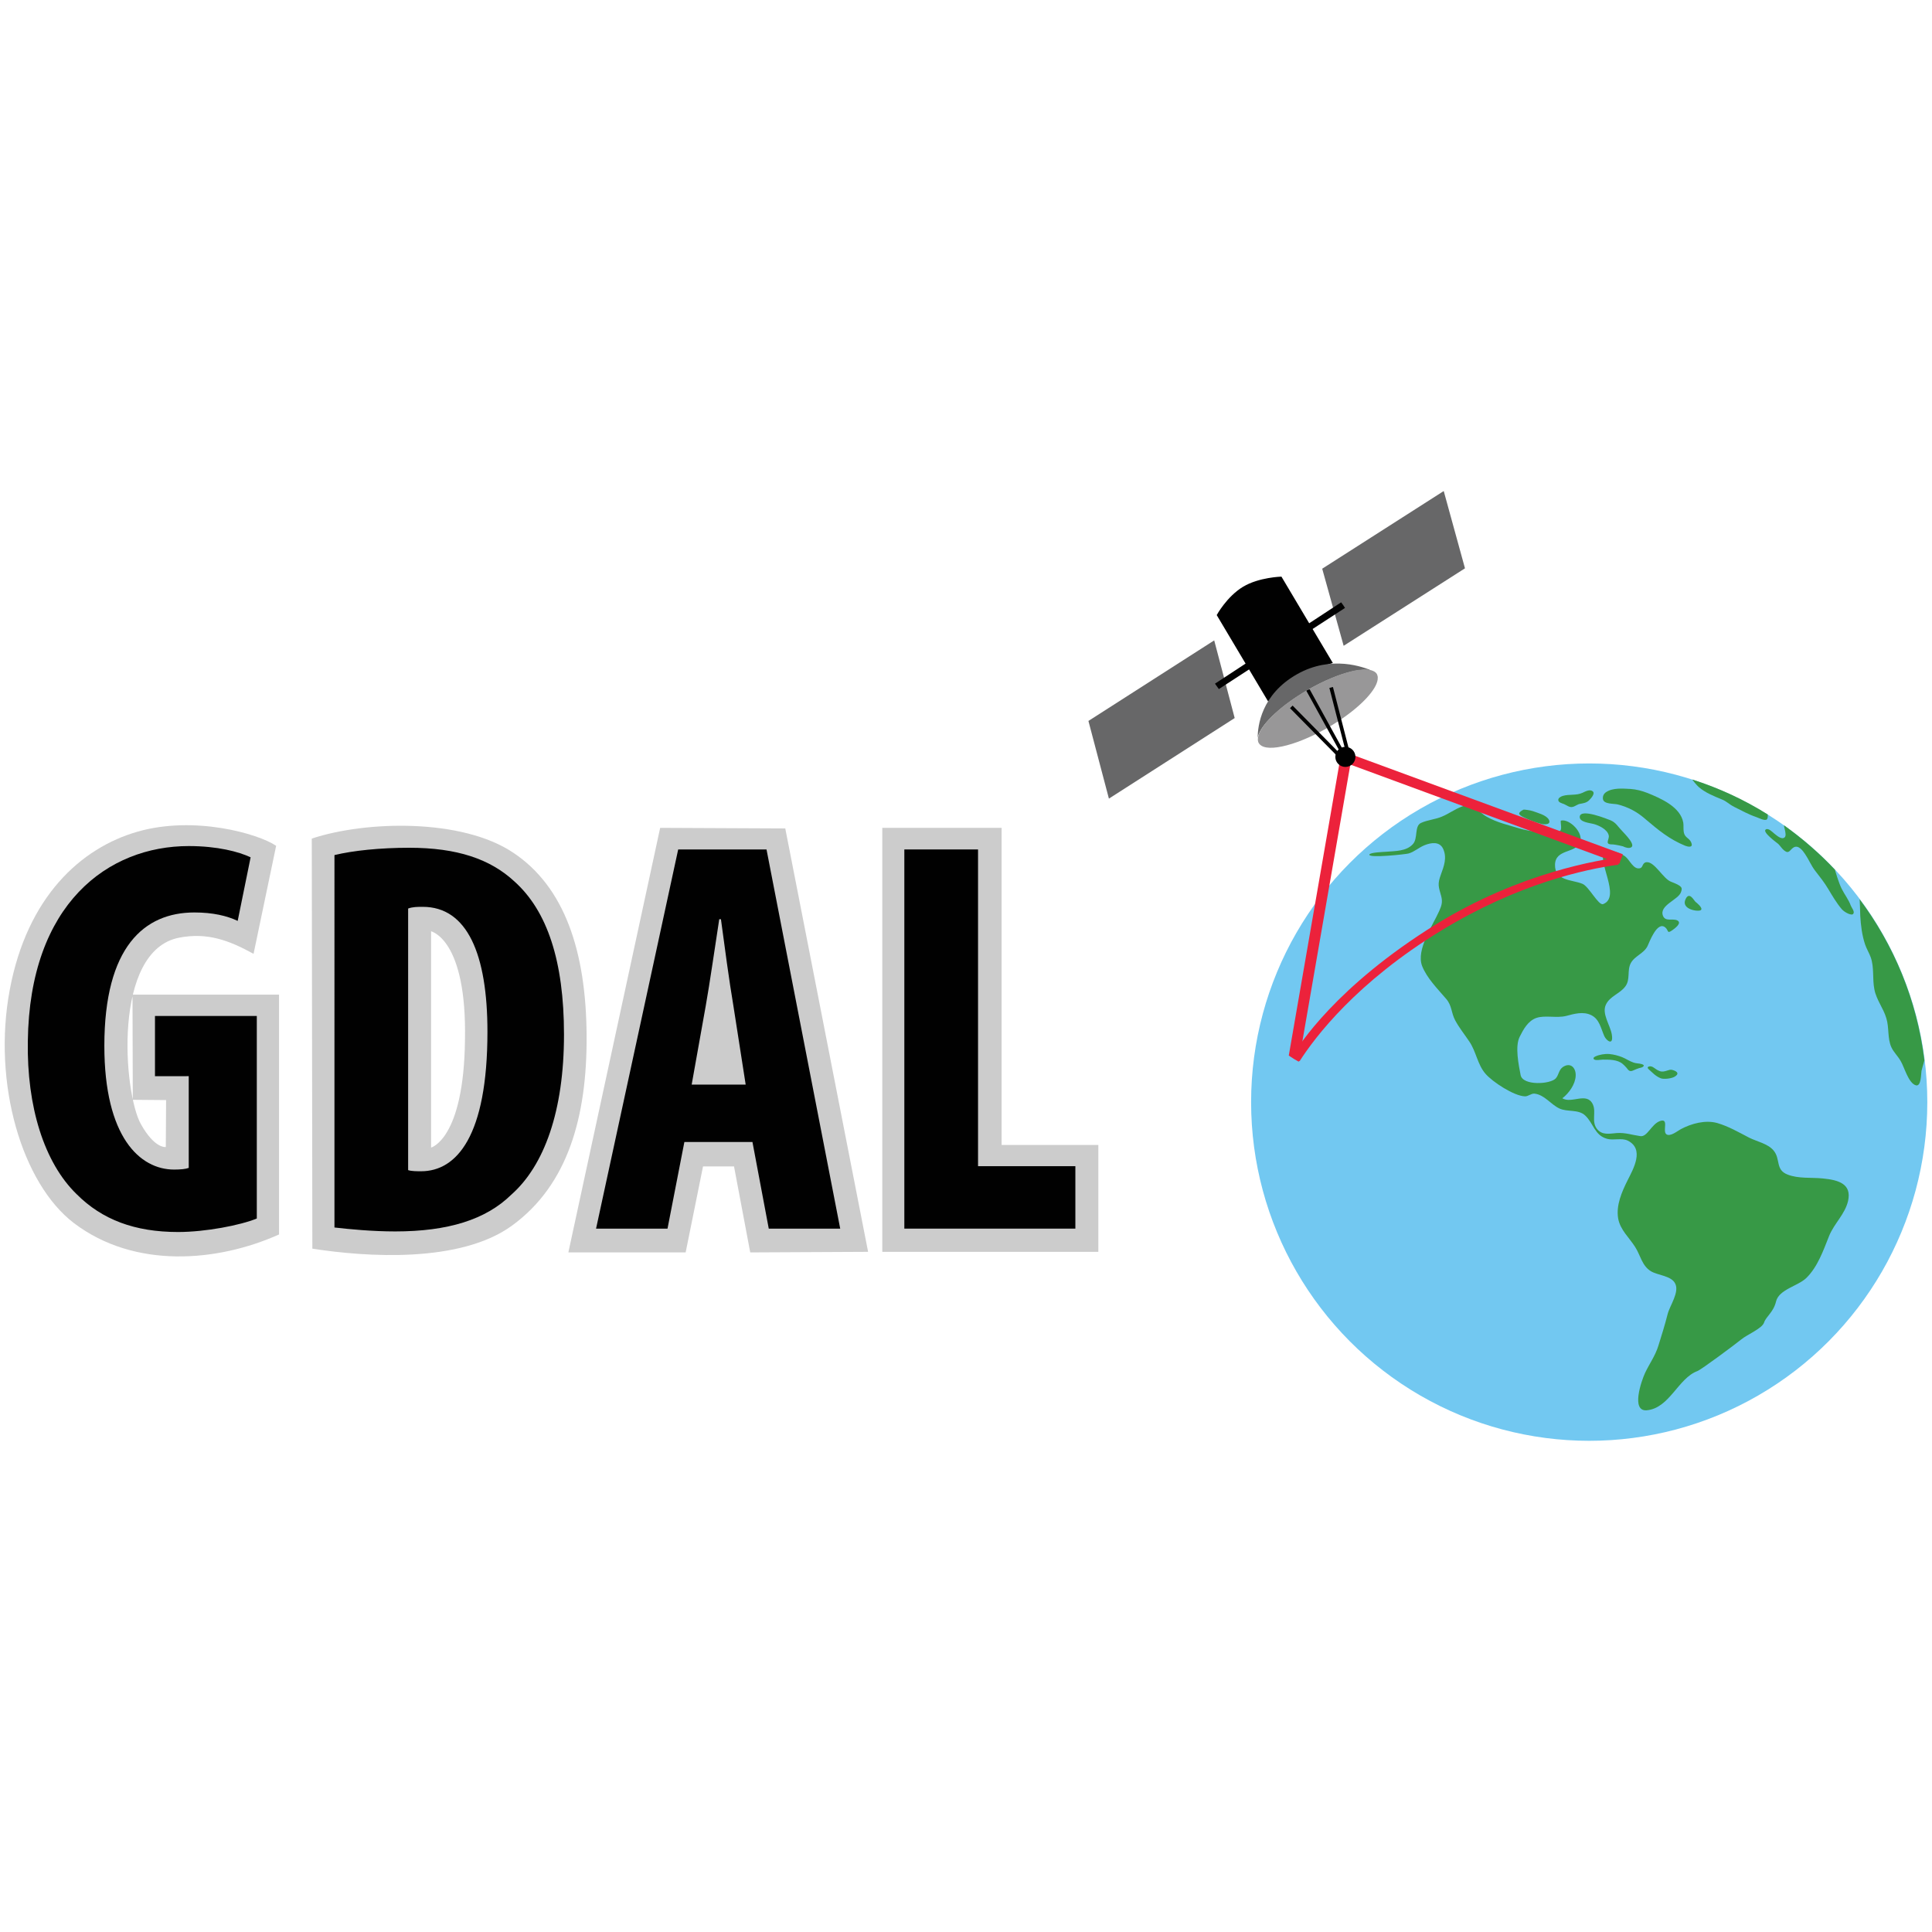
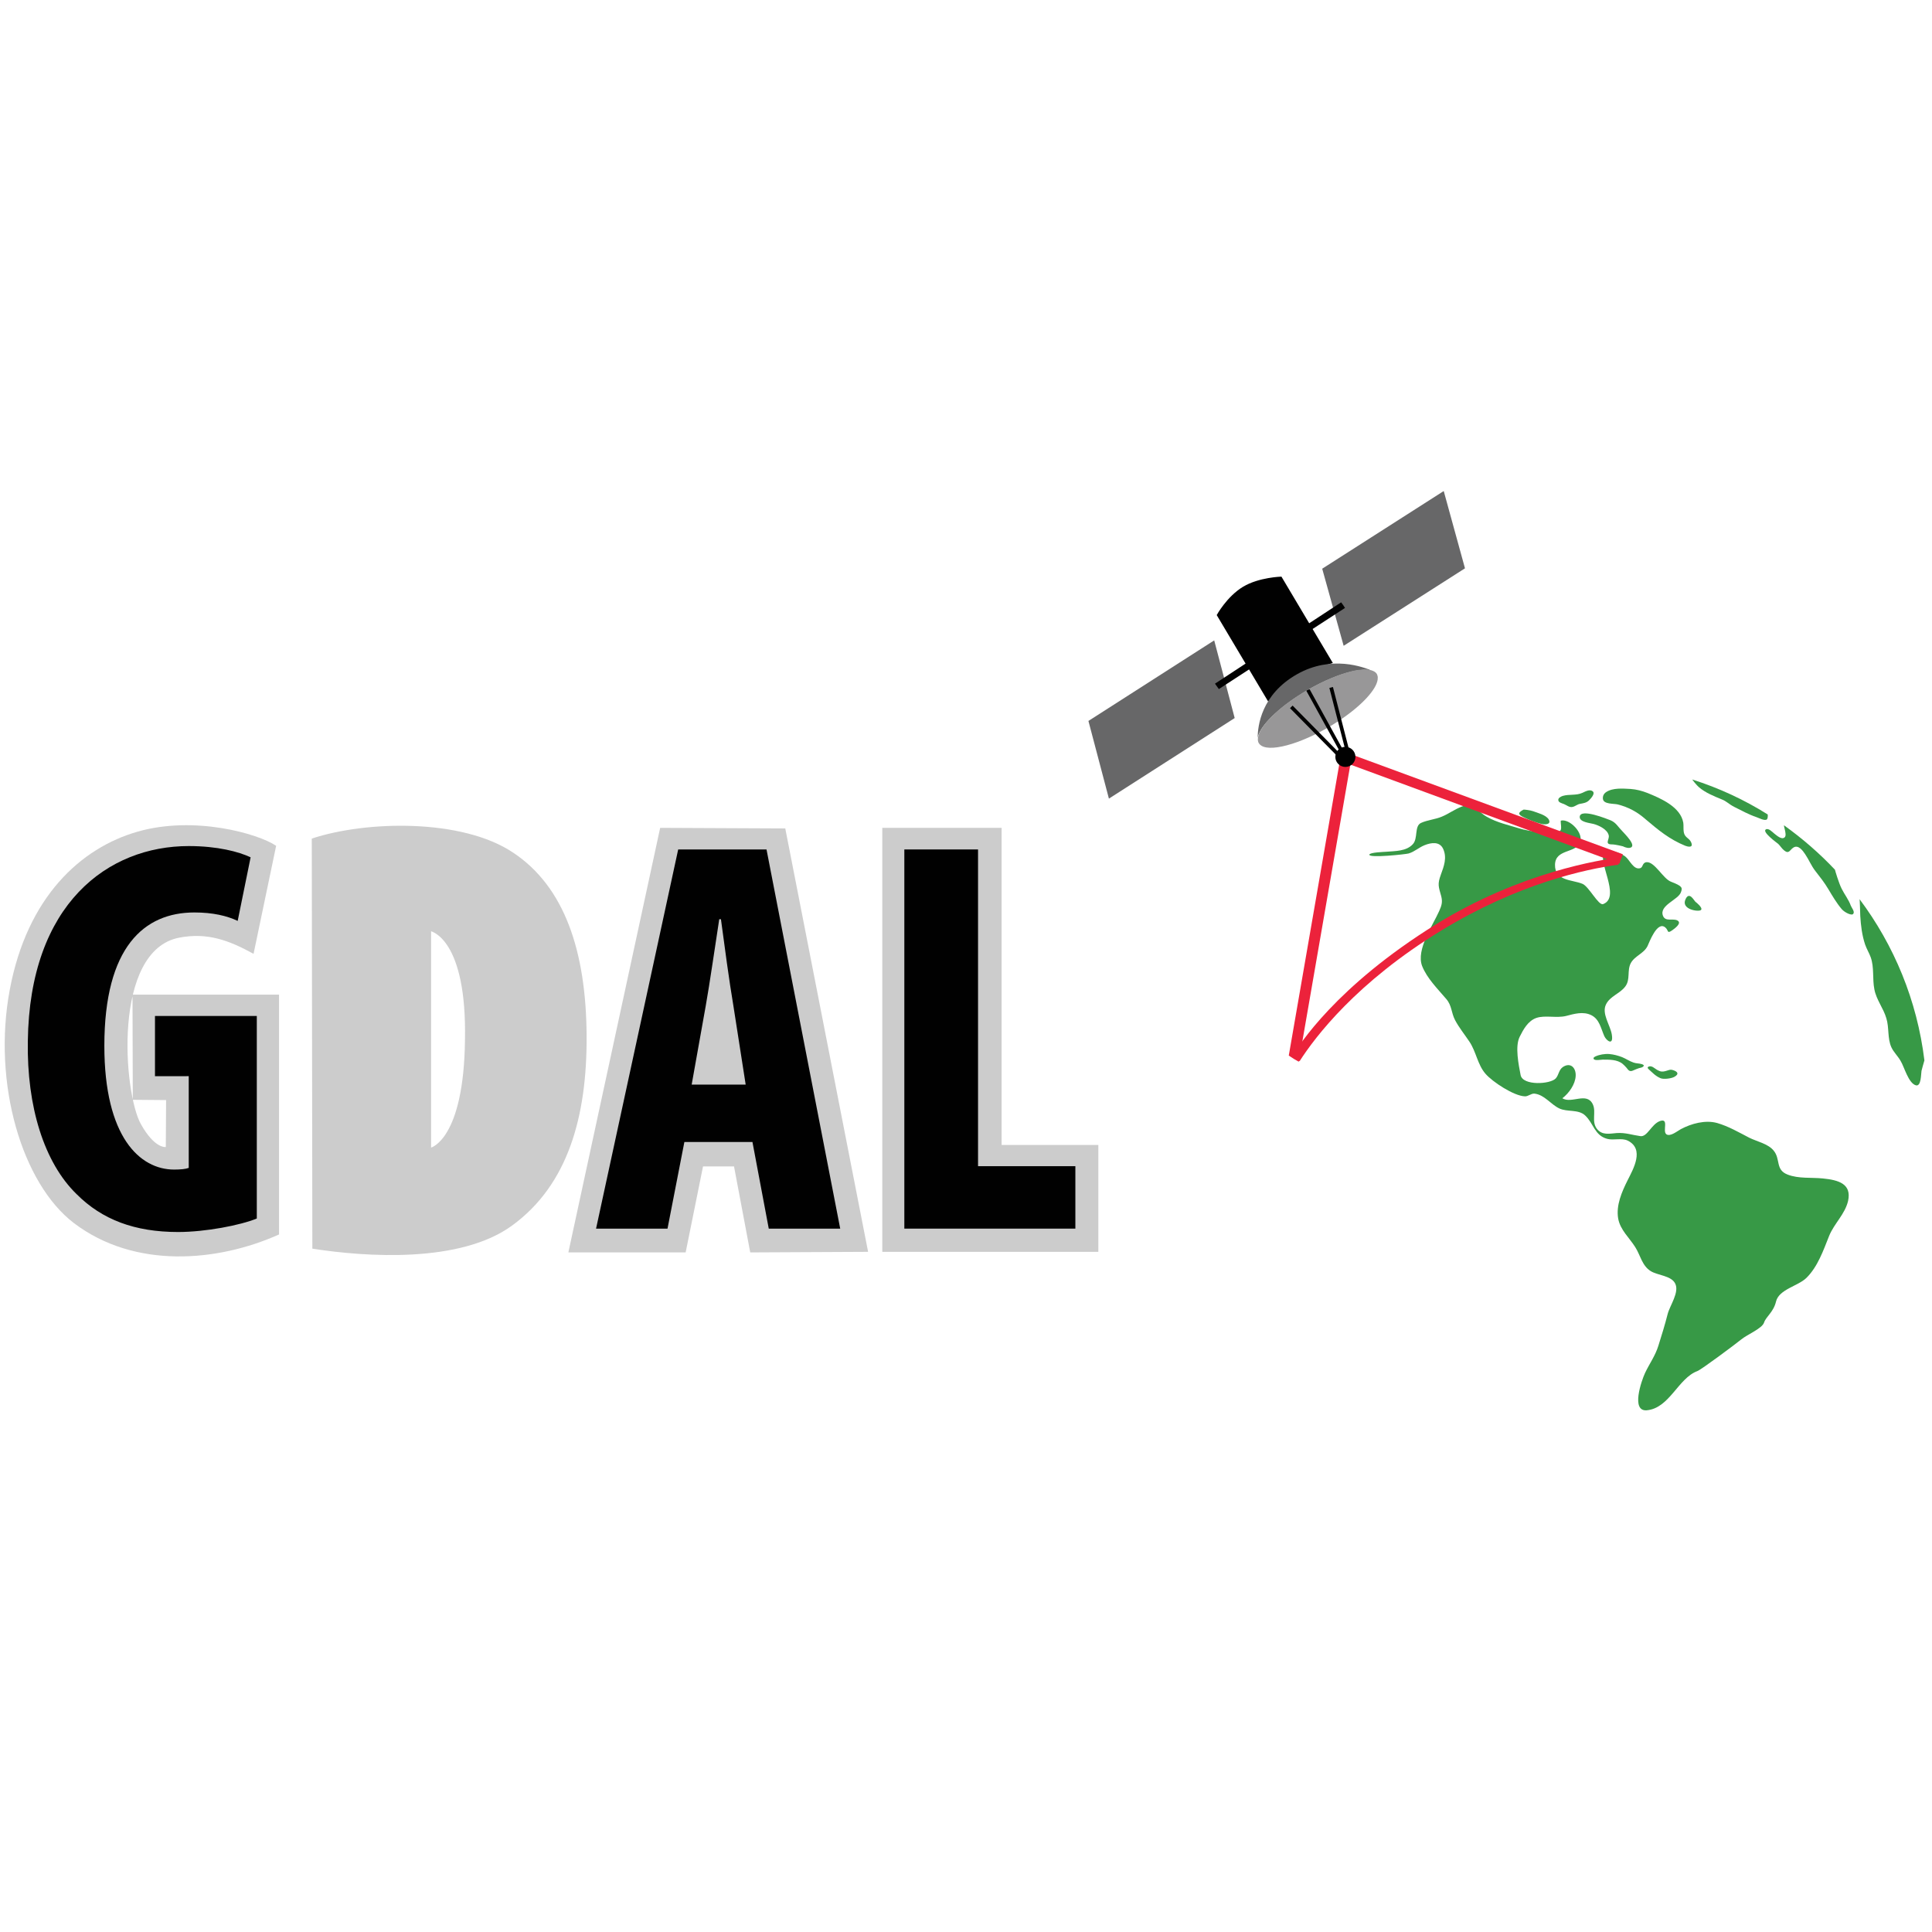
<svg xmlns="http://www.w3.org/2000/svg" version="1.1" id="Layer_1" x="0px" y="0px" viewBox="0 0 1000 1000" style="enable-background:new 0 0 1000 1000;" xml:space="preserve">
  <style type="text/css">
	.st0{fill:#CCCCCC;}
	.st1{fill:#010101;}
	.st2{fill:#72C8F1;}
	.st3{fill:#379946;}
	.st4{fill:#EC223B;}
	.st5{fill:#676768;}
	.st6{fill:#989798;}
</style>
  <g id="g1075" transform="translate(0.071)">
    <g id="g1008" transform="matrix(1.499,0,0,1.499,-68.347,-35.296)">
      <path id="path27" class="st0" d="M91.3,367h50.6v82.8c-21.2,9.5-49.8,12-70.8-3.9c-18-13.7-28.2-48.3-22.2-80.5    s24.6-49.1,44.2-54.7c19.6-5.6,41.6,0.7,47.8,4.9l-7.8,37.3c-8.7-4.8-16.1-7.4-25.6-5.6c-23.3,4.4-19.3,53.8-13.3,64.4    c4.8,8.6,8.6,7.9,8.6,7.9l0.1-16.2l-11.5-0.1L91.3,367z" />
      <path id="path29" class="st0" d="M222.8,318c-17.7-11.9-50.8-11.1-69.6-4.9l0.2,141.6c18.5,2.9,51.1,5.1,69-8    c19.2-14,25.9-37.5,25.7-65.7C247.9,352,240.5,329.8,222.8,318L222.8,318z M206.1,382.7c-0.4,34.2-11.7,37.1-11.7,37.1v-74.7    C194.4,345.2,206.8,347.7,206.1,382.7z" />
      <polygon id="polygon31" class="st0" points="273.5,309.4 241.8,456 282.3,456 288.3,426.3 299,426.3 304.6,456 345.3,455.8     316.7,309.6   " />
      <polygon id="polygon33" class="st0" points="391.4,418.9 391.4,309.4 350.2,309.4 350.2,455.8 424.8,455.8 424.8,418.9   " />
      <g id="g43" transform="matrix(0.08,0,0,0.08,51.388,4.53)">
        <path id="path35" class="st1" d="M1035.4,5497c-70.4,29.1-221,58.3-339.9,58.3c-187,0-327.8-53.4-437.1-162.7     c-140.8-136-216.1-378.8-211.3-660.5c7.3-594.9,347.2-842.6,694.5-842.6c123.8,0,216.1,24.3,267.1,48.6l-55.8,274.4     c-46.1-21.9-106.8-36.4-187-36.4c-216.1,0-388.5,148.1-388.5,575.5c0,393.4,153,534.2,301.1,534.2c29.1,0,51-2.4,63.1-7.3v-395.8     H595.9v-259.8h439.5V5497z" />
-         <path id="path37" class="st1" d="M1370.5,3928.4c80.1-19.4,196.7-31.6,323-31.6c206.4,0,349.7,48.6,454.1,145.7     c140.8,126.3,213.7,342.4,213.7,660.5c0,330.2-85,565.8-228.3,692c-109.3,106.8-272,157.8-500.2,157.8     c-99.6,0-199.1-9.7-262.2-17V3928.4z M1688.6,5288.2c14.6,4.9,38.9,4.9,55.8,4.9c153,0,286.5-150.5,286.5-602.2     c0-335.1-87.4-539.1-279.2-539.1c-21.9,0-43.7,0-63.1,7.3V5288.2z" />
        <path id="path39" class="st1" d="M2880.9,5166.8l-72.8,373.9h-308.4l354.5-1636.6h381.2l318.1,1636.6h-308.4l-70.4-373.9H2880.9z      M3145.5,4919.1l-53.4-342.4c-17-99.6-38.9-262.2-53.4-371.5h-7.3c-17,109.3-41.3,279.2-58.3,373.9l-60.7,339.9H3145.5z" />
        <path id="path41" class="st1" d="M3830.3,3904.1h318.1v1367.1h420.1v269.5h-738.2V3904.1z" />
      </g>
    </g>
    <g id="g1036" transform="translate(14,-1.838)">
-       <ellipse id="ellipse3" class="st2" cx="808.5" cy="572.3" rx="175" ry="175.3" />
      <path id="path5" class="st3" d="M929.4,611.8c-5.8-0.6-12.6,0.2-18.2-2c-6.5-2.5-3.5-8-7.3-12.5c-2.9-3.5-8.6-4.6-12.6-6.6    c-5.4-2.8-10.7-5.9-16.6-7.6c-6.1-1.7-13.4,0.3-18.8,3.2c-1.7,0.9-5.5,4.1-7.5,2.6c-2.1-1.7,1.6-8.5-3.3-6.8    c-4.4,1.6-6.5,8.3-10.1,7.8c-4.3-0.6-7.8-1.9-12.2-1.6c-3.8,0.3-7.7,1.3-10.4-2.3c-2.8-3.8-0.2-8.6-2-12.5    c-3.1-6.7-11-0.2-15.8-3.2c3.4-2.6,6.7-7.2,6.9-11.6c0.2-4.1-2.6-7.2-6.6-4.6c-2.2,1.5-2.1,4.1-3.7,5.9    c-2.8,3.1-17.1,3.9-18.2-1.7c-1-5.2-3-14.8-0.5-19.8c1.9-3.8,4.3-8.3,8.7-9.8c4.4-1.5,10.4,0.2,15.3-1c4.2-1.1,8.9-2.5,13.1-0.4    c4.2,2.1,4.9,6.7,6.7,10.8c1,2.3,4.9,5.4,3.9-0.8c-0.8-4.9-5.4-10.8-3-15.6c2.1-4.3,7.3-5.6,10-9.3c2.7-3.6,0.8-8.2,2.8-12    c2-3.8,6.8-5,8.7-8.9c0.9-1.9,5-13.2,9.2-9.6c1.8,1.5,0.7,3.4,3.5,1.5c1.1-0.8,5.3-3.7,2.8-5.1c-2.3-1.3-6.2,0.8-7.5-2.4    c-2.2-5.5,8-8.3,9.3-12.3c0.8-2.3,0.8-3.1-5.2-5.4c-4.1-1.6-8.4-10.4-12.6-10.1c-2.3,0.2-1.8,2.7-3.3,3.1c-3.5,1-5.4-4.3-7.8-6.1    c-1.7-1.3-8.2-4.1-10.3-2.5c-5.1,3.9,8.6,23.5-1.1,27.2c-2.4,0.9-7.4-9.2-10.7-10.5c-5.3-2.2-14.4-1.4-14.2-9.9    c0.2-8.2,10.5-5.8,12.9-11.4c2.2-5-5.5-12.6-9.9-11.4c-0.2,1.2,0.6,4.2-0.2,5.1c-2.4,2.9-17.6,0.1-21-1    c-5.8-1.8-11.9-3.1-17.1-6.1c-4.6-2.6-7.1-7.5-12.9-5.3c-4.1,1.6-6.7,3.7-10.3,5.2c-3.5,1.5-7.4,1.7-10.9,3.3    c-3.5,1.7-1.4,8-4.2,11c-3.4,3.7-9.1,3.5-13.7,3.9c-1.2,0.1-8.6,0.3-8.8,1.5c-0.3,1.9,18.9-0.2,20.3-0.6c3.1-0.9,5.3-3.1,8.3-4.3    c3.5-1.4,7.8-2,9.6,1.9c2.1,4.6,0.4,9-1.2,13.4c-1.8,4.9-1.2,6.1,0.2,11.1c0.8,3.1,0.2,4.9-1.1,7.8c-3.2,7.2-12,19.9-8.8,28.3    c2.5,6.4,8.1,11.9,12.5,17.1c3,3.5,2.5,7,4.6,11c2,3.8,5,7.5,7.4,11.1c3.5,5.2,4.2,11.9,8.3,16.6c3.6,4.2,14.7,11.5,20.4,11.7    c1.7,0.1,3.3-1.6,5-1.4c5.2,0.6,8.4,5.6,12.9,7.7c4.1,1.9,9.8,0.3,13.3,3.6c4.4,4.1,4.8,10.3,11.4,12.1c3.3,0.9,7.5-0.6,10.6,0.9    c8.9,4.4,2.9,14.7,0,20.5c-3,6-6.1,13-4.9,19.9c1.1,5.9,5.7,9.8,8.8,14.7c2.7,4.2,3.5,9.7,8.1,12.5c3.6,2.2,10.6,2.3,12.6,6.4    c2.3,4.5-2.8,11.4-3.9,15.8c-1.4,5.5-3.1,11-4.8,16.4c-1.7,5.4-4.6,9.2-6.9,14.1c-1.9,4.1-7.4,20,0.9,19.3    c11.8-1.1,16.2-16.6,26.2-20.3c2.1-0.8,19.4-13.7,22.6-16.3c3.1-2.6,10.9-5.7,11.9-8.8s4.9-5.4,6.2-10.9c1.5-6.3,11.4-8,15.7-12.2    c5.9-5.8,8.8-14.3,11.8-21.8c2.6-6.4,8.2-11.2,9.8-18.1C944.4,614.6,937.6,612.6,929.4,611.8L929.4,611.8z" />
      <path id="path7" class="st3" d="M835.6,552.6c-1.3-0.4-2.9-0.3-4.2-0.8c-2.1-0.7-3.9-2-5.9-2.8c-2.1-0.8-4.3-1.4-6.6-1.6    c-1.2-0.1-2.5,0-3.7,0.2c-1.1,0.2-2.3,0.5-3.4,1c-0.4,0.2-1.3,0.6-1,1.3c0.5,1.1,3.8,0.4,4.7,0.4c3.4,0,7.5-0.1,10.3,2.2    c0.7,0.6,1.4,1.3,2,2c0.5,0.6,0.9,1.3,1.6,1.6c0.7,0.3,1.4,0,2.1-0.3c0.9-0.4,1.9-0.8,2.8-1.1c0.8-0.2,1.8-0.3,2.3-1    C837.1,553.2,836.3,552.8,835.6,552.6L835.6,552.6z" />
      <path id="path9" class="st3" d="M851.4,555.6c-1.8-0.5-3.9,1.6-6.5,0.6c-2.3-0.9-2.9-2.1-4.4-2.4c-0.9-0.2-2.5,0.3-1.3,1.4    c2.1,1.9,3.6,3.6,6.2,4.7c1.6,0.7,5.6,0.2,7.2-0.7C855.3,557.7,854.2,556.3,851.4,555.6z" />
      <path id="path11" class="st3" d="M863.6,468.7c-0.7-0.4-3.2-5.8-5.2-1.5c-2.7,5.5,7.1,6.8,8,5.6    C867.4,471.7,863.9,468.9,863.6,468.7z" />
      <path id="path13" class="st3" d="M819.5,426.4c-1.6-0.6-15.4-6.3-15.9-1.9c-0.3,2.9,5.3,3.3,7.1,3.8c2.7,0.7,7.2,2.8,7.9,5.9    c0.5,2.1-2.4,4.7,1.7,4.7c1.8,0,5.7,1,5.7,1s1.8,1,3.4,0.8c4.4-0.7-2.9-7.6-3.9-8.8C823.4,429.8,822.4,427.6,819.5,426.4z" />
      <path id="path15" class="st3" d="M779.4,421.7c-1.3-0.5-4.7-0.9-4.9-0.8c-3,1.6-3,2.5,0.2,4c2.9,1.4,5.9,2.6,9.1,3.4    c1.8,0.4,5.3,0.4,3.7-2.4C786,423.6,781.8,422.6,779.4,421.7z" />
      <path id="path17" class="st3" d="M810.3,411.4c-1.5-1.2-3.8,0.1-5.3,0.8c-3.3,1.5-6.8,0.6-10.2,1.6c-0.9,0.3-2.3,1-2.3,2    c-0.1,1.4,1.9,1.8,2.9,2.2c1.5,0.6,2.8,1.9,4.5,1.5c1.4-0.3,2.5-1.4,3.9-1.6c1.6-0.3,3.2-0.5,4.5-1.7    C809.3,415.2,811.8,412.6,810.3,411.4z" />
      <path id="path19" class="st3" d="M857.4,432.2c-0.2-1.5,0-3-0.2-4.5c-1.4-8.2-11.6-12.6-18.5-15.4c-2.8-1.1-5.8-1.9-8.8-2.1    c-3.9-0.2-9.1-0.7-12.6,1.6c-1.2,0.8-1.9,2-1.7,3.6c0.4,2.8,5.6,2.3,7.6,2.8c5.6,1.4,10.2,3.9,14.5,7.7    c6.6,5.6,12.4,10.4,20.5,13.7c1.3,0.5,3.9,1.1,3.3-1.1C860.6,435.3,857.9,435.9,857.4,432.2z" />
      <path id="path21" class="st3" d="M948.8,475.9c0.3,5,0.9,10,2.5,14.8c0.8,2.3,2.1,4.4,2.9,6.6c1.9,5.3,0.8,11.1,1.9,16.6    c1,5.4,4.7,9.8,6.2,15c1.5,4.8,0.5,10.4,2.6,15c1.2,2.6,3.4,4.6,4.8,7.1c1.9,3.1,4,11.5,7.9,12.6c2.8,0.7,2.6-5.9,2.9-7.5    c0.4-1.7,1-3.6,1.5-5.4c-3.8-31.1-15.7-59.6-33.6-83.5C948.6,467.5,948.7,473.3,948.8,475.9z" />
      <path id="path23" class="st3" d="M909.7,431c0.4,1.7,0.8,3.6-0.1,4.3c-1.6,1.3-4.1-1.1-5.3-2c-1-0.8-2.9-2.9-4.3-2.2    c-2.4,1.2,5.7,7,6.4,7.6c1.1,1.1,1.9,2.5,3.1,3.4c2.4,1.9,2.8-0.3,4.6-1.5c2.6-1.8,5,1.6,6.2,3.4c1.9,2.8,3.1,5.9,5.2,8.6    c2.4,3.1,4.8,6.1,6.8,9.5c2.1,3.5,4.2,7.1,6.9,10.3c1.8,2,5.1,3.3,5.8,2.6c1.3-1.1-0.7-3.3-1.1-4.4c-1.1-3.1-3.2-5.7-4.7-8.7    c-1.5-2.9-3.5-9.7-3.5-9.9c-8-8.5-16.9-16.2-26.4-23C909.3,429.5,909.5,430.2,909.7,431L909.7,431z" />
      <path id="path25" class="st3" d="M865.3,409.3c3.4,2.9,7.7,4.6,11.8,6.3c2.6,1,3.4,2.3,6.5,3.9c3.8,1.9,7.4,3.9,11.5,5.3    c1.2,0.4,4.1,2,5.3,1.2c0.5-0.4,0.6-1.5,0.5-2.6c-12.1-7.6-25.2-13.7-39.1-18.1C861.9,405.5,864.1,408.3,865.3,409.3z" />
      <path id="path46" class="st4" d="M681,390.7l-1.8,4.8l145,53.4c0.3-1.6,1.2-3.2,1.7-4.9L681,390.7z" />
      <path id="path48" class="st4" d="M679.4,395.9L653,548.2c1.7,1.2,3.4,2.2,5.2,3.2L685,396.8L679.4,395.9z" />
      <path id="path50" class="st4" d="M729.3,480.2c-51.8,32.1-71.3,62.9-74.7,68.7c1.3,0.8,2.7,1.5,4,2.2c8-12.5,29.5-40.9,73.3-67.6    c39.8-24.3,74.7-31.8,91.7-34.1c0.3-1.4,0.9-2.6,1.6-3.9C814.1,446.8,772.7,453.4,729.3,480.2z" />
      <polygon id="polygon52" class="st5" points="681.4,336.1 670.3,296.2 733.2,256 744.2,296   " />
      <path id="path54" class="st1" d="M675.8,345c0,0-9.7,2.7-18.1,7.7c-8.4,5-15.4,12.2-15.4,12.2l-26.6-44.7c0,0,5.2-9.6,13.7-14.7    c8.2-4.9,19.8-5.2,19.8-5.2L675.8,345z" />
      <path id="path56" class="st5" d="M657.6,362.2c15.3-10,32.1-15.6,38.7-13.1c-4.3-1.9-21.1-8.4-39,1.7    c-18.6,10.5-20.4,26.9-20.4,33C637.7,378.5,645.5,370.1,657.6,362.2z" />
      <path id="path58" class="st6" d="M699,353.6c0.1-0.8,0.1-1.5-0.1-2.1c-0.1-0.3-0.2-0.5-0.3-0.8c-0.1-0.2-0.2-0.3-0.3-0.4    c-0.2-0.3-0.5-0.5-0.9-0.8c-1.1-0.7-2.6-1-4.4-1.1c-0.3,0-0.6,0-0.9,0c-0.6,0-1.3,0.1-2,0.1c-0.4,0-0.7,0.1-1.1,0.1    c-0.2,0-0.4,0.1-0.6,0.1c-0.4,0.1-0.8,0.1-1.2,0.2c-0.2,0-0.4,0.1-0.6,0.1c-0.4,0.1-0.8,0.2-1.2,0.3c-7.9,1.9-18.1,6.5-27.7,12.7    c-9.4,6.1-16.2,12.6-19.1,17.6c-0.2,0.3-0.3,0.5-0.4,0.8c-0.1,0.3-0.3,0.5-0.4,0.8c-0.1,0.3-0.2,0.5-0.3,0.8    c-0.3,0.9-0.5,1.7-0.5,2.4c0,0.2,0,0.4,0,0.6c0.1,1.2,0.7,2.1,1.8,2.8c5.7,3.6,23.5-2,39.7-12.6c0.5-0.3,1-0.7,1.5-1    C691.1,366.7,698.3,358.7,699,353.6L699,353.6z" />
      <rect id="rect60" x="667.1" y="362.1" transform="matrix(0.712 -0.702 0.702 0.712 -75.543 578.871)" class="st1" width="1.9" height="38.8" />
      <rect id="rect62" x="678.5" y="356.8" transform="matrix(0.969 -0.249 0.249 0.969 -72.296 181.108)" class="st1" width="1.9" height="38.8" />
      <path id="path64" class="st1" d="M681.1,390l-17.3-31.4c-0.7,0.2-1.3,0.4-1.7,0.8l17.3,31.4L681.1,390z" />
      <circle id="circle66" class="st1" cx="682.3" cy="393.6" r="5.2" />
      <polygon id="polygon68" class="st5" points="559.9,415.2 549.3,375 614.4,333.3 625,373.5   " />
      <path id="path70" class="st1" d="M614.8,355.7l2,2.8l18.3-11.9c-0.2-0.4-1.7-2.6-2-2.9L614.8,355.7z" />
      <path id="path72" class="st1" d="M661.8,325.6l2,2.8l18.3-11.9c-0.2-0.4-1.7-2.6-2-2.9L661.8,325.6z" />
    </g>
  </g>
</svg>